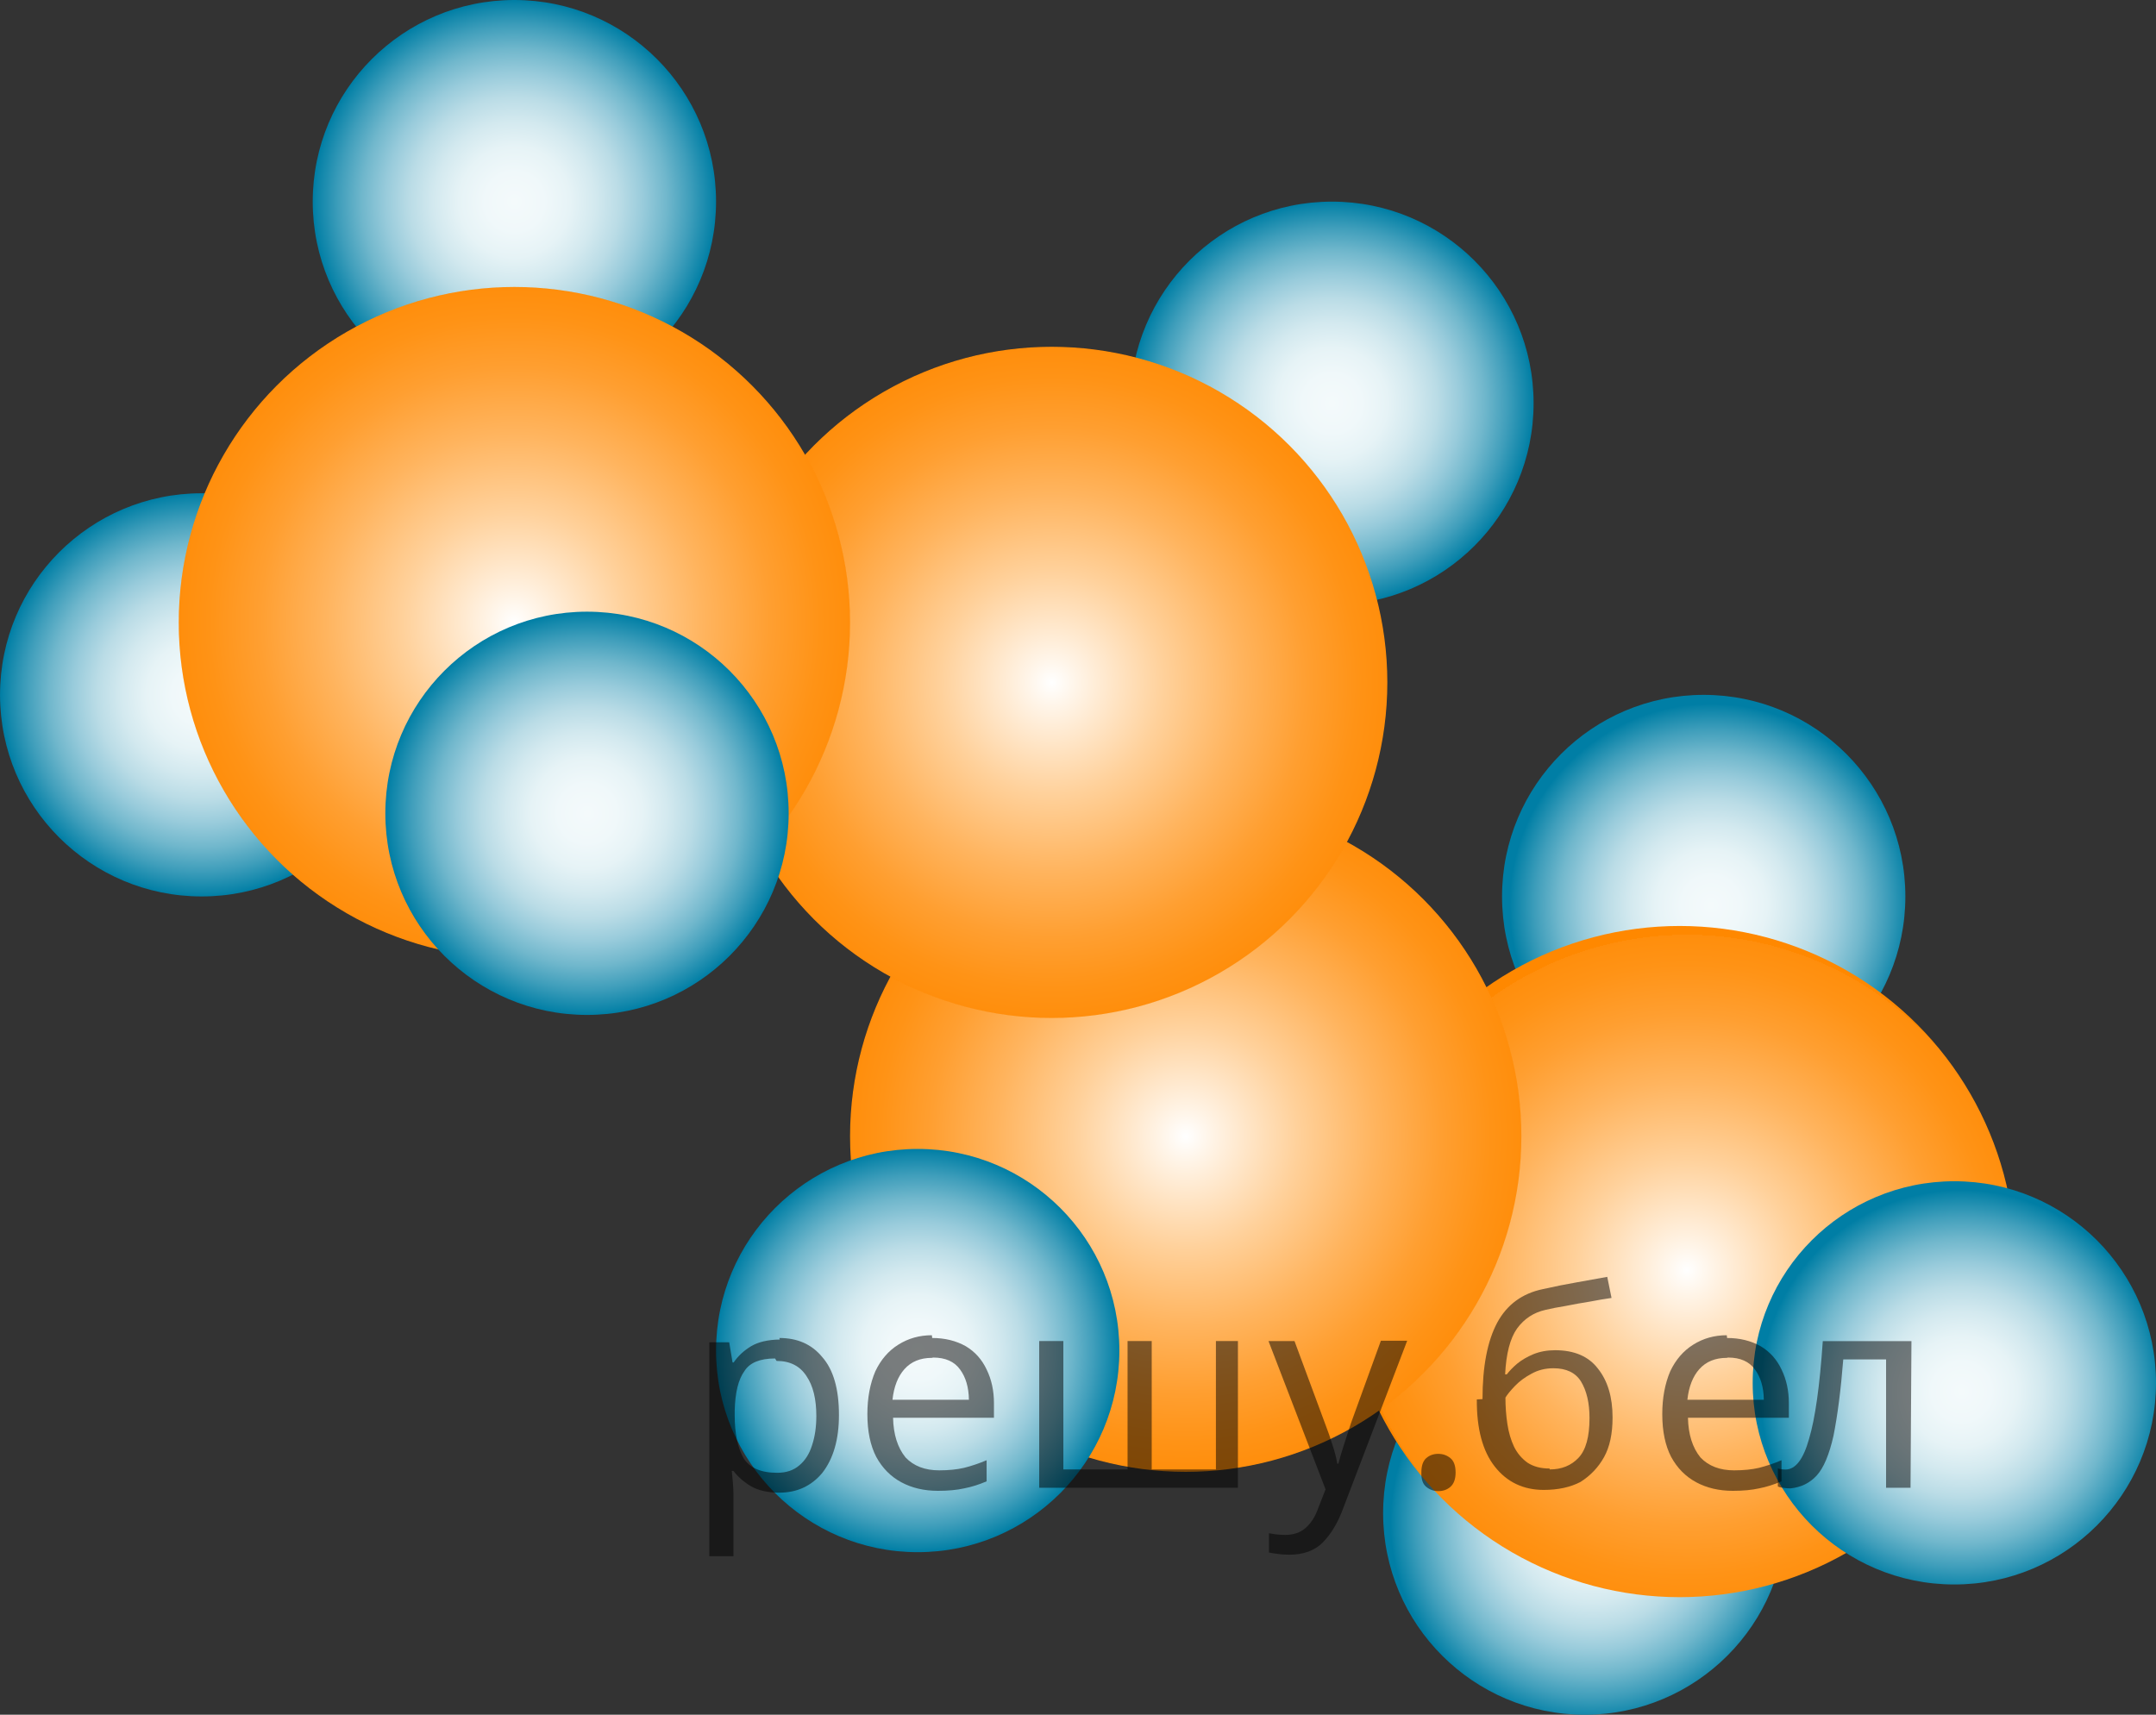
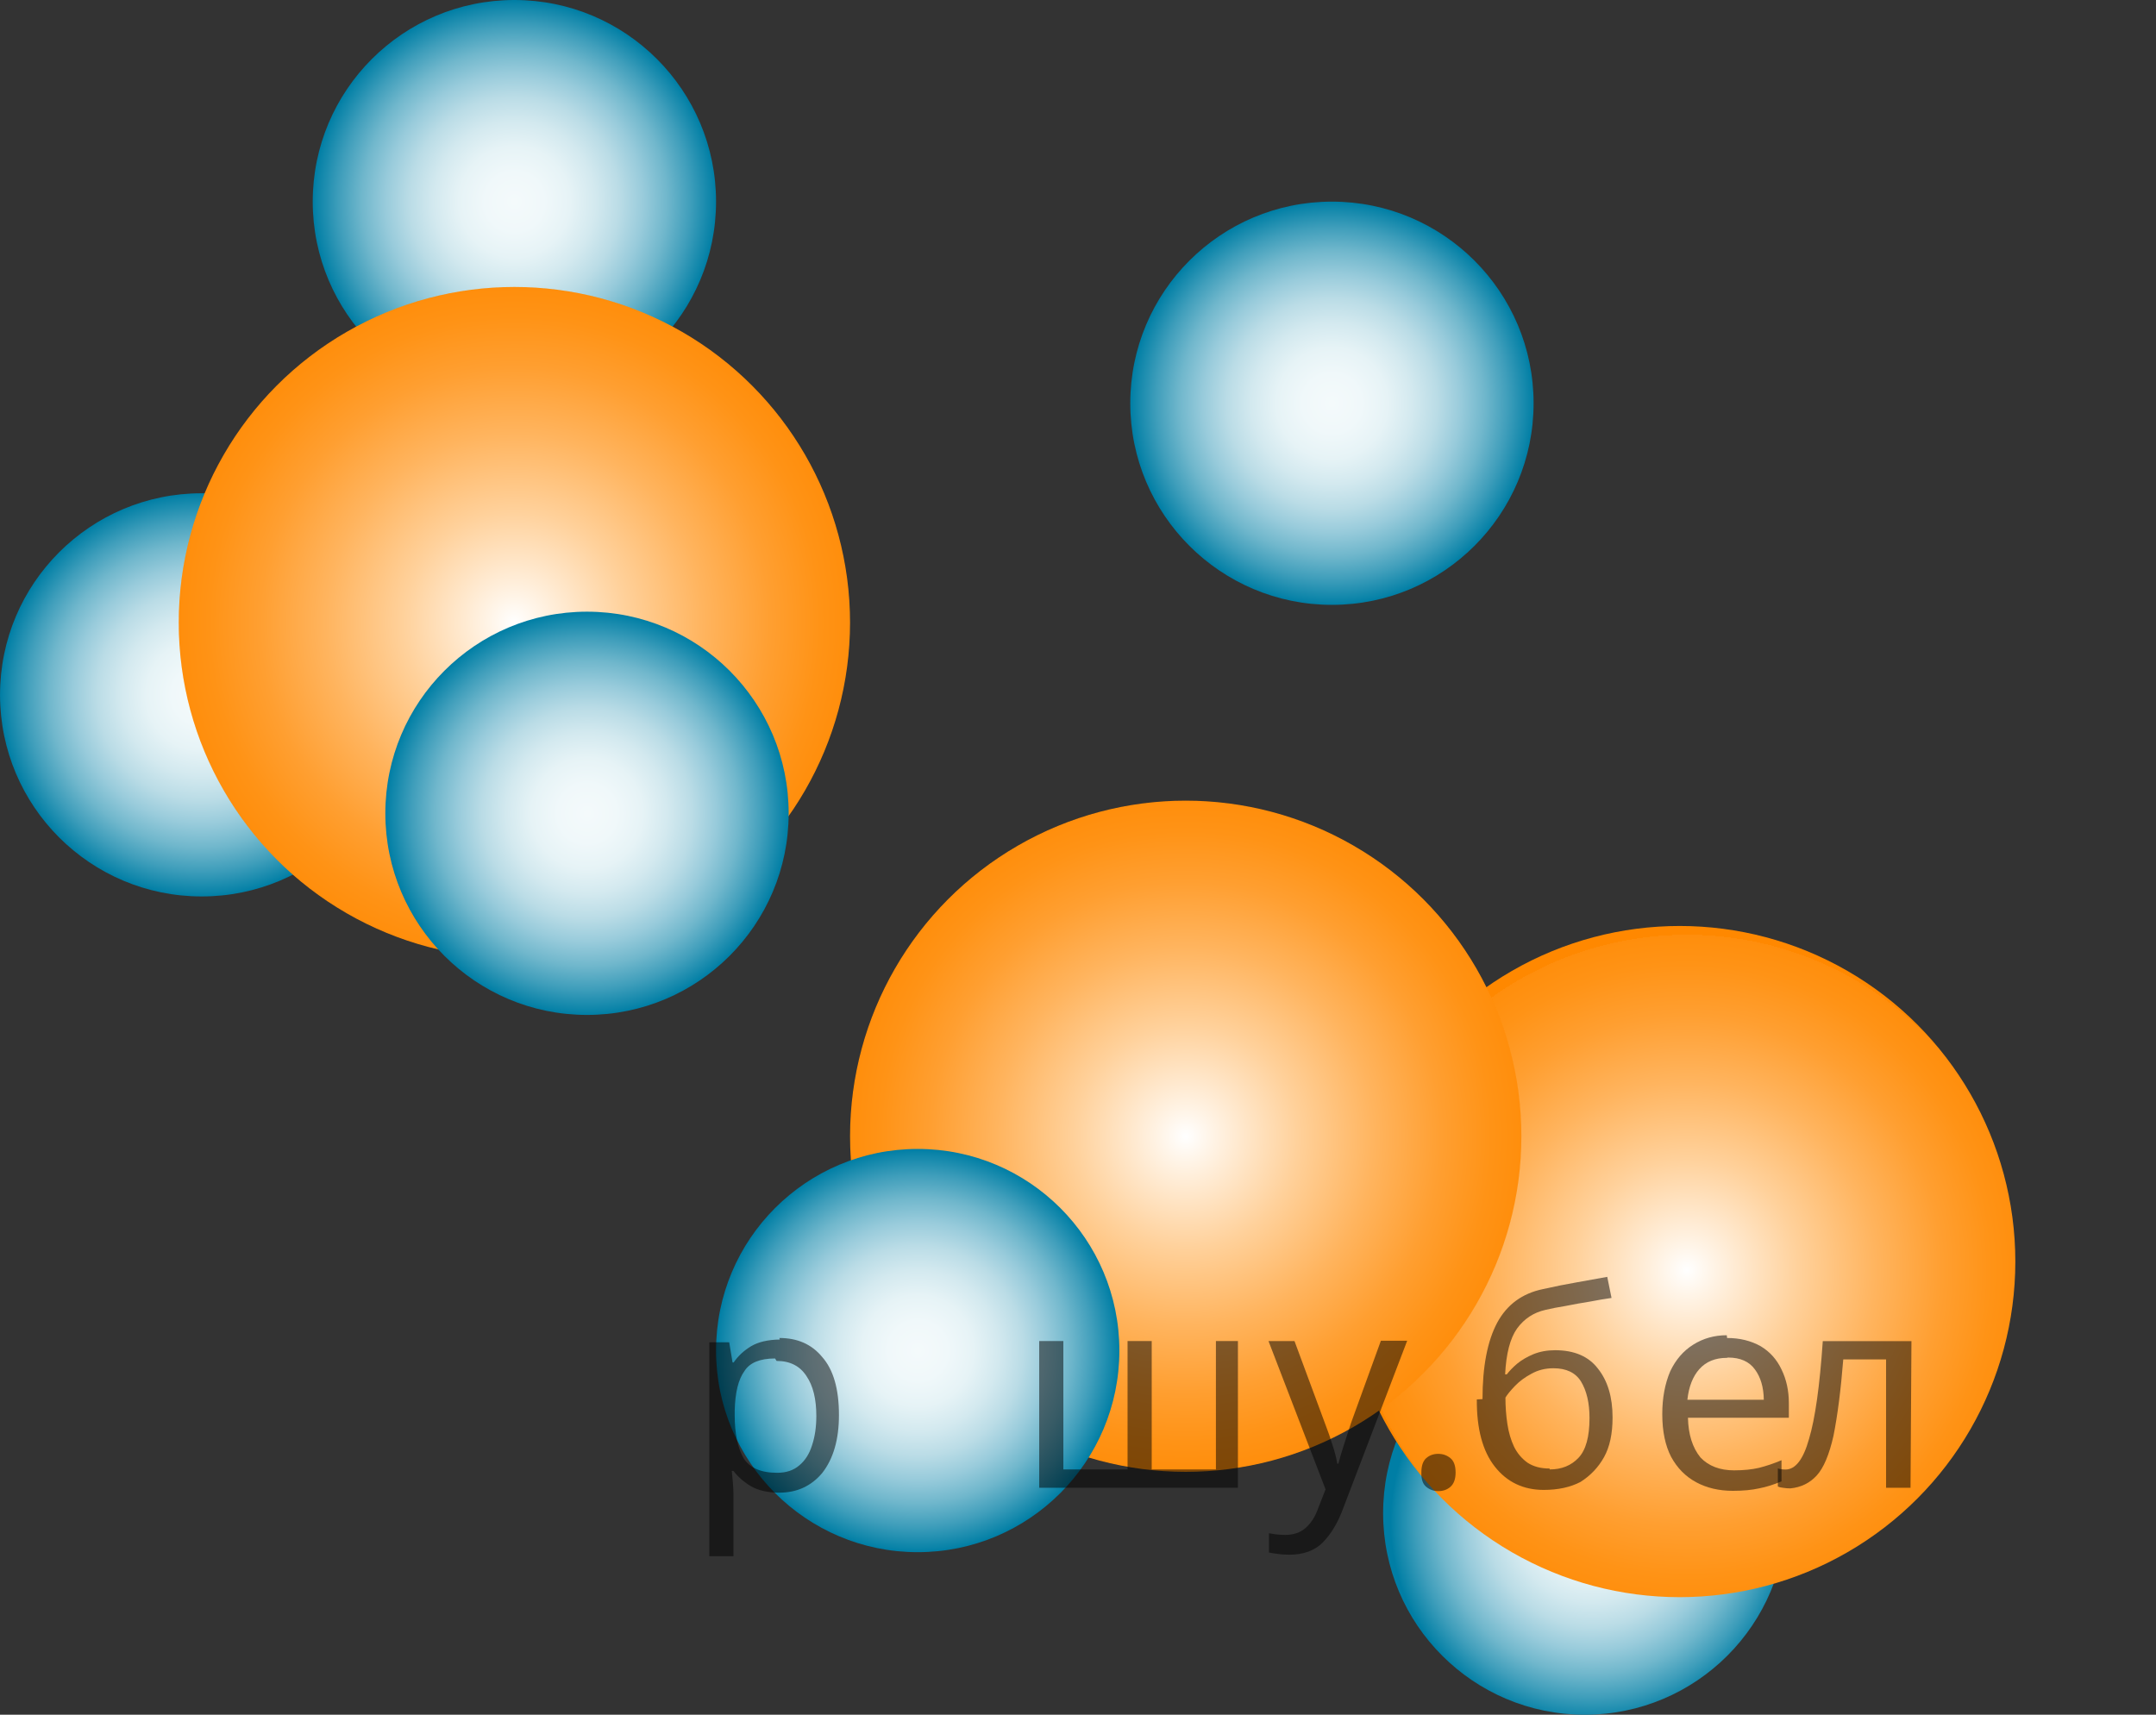
<svg xmlns="http://www.w3.org/2000/svg" version="1.1" id="Слой_1" x="0px" y="0px" width="70.52px" height="56.097px" viewBox="-1.591 8.228 70.52 56.097" enable-background="new -1.591 8.228 70.52 56.097" xml:space="preserve">
  <rect x="-1.591" y="8.228" width="70.52" height="56.097" fill="#333333" stroke="none" />
  <radialGradient id="SVGID_1_" cx="-642.786" cy="591.657" r="6.596" gradientTransform="matrix(0.795 0.606 0.606 -0.795 206.848 897.737)" gradientUnits="userSpaceOnUse">
    <stop offset="0" style="stop-color:#FFFFFF" />
    <stop offset="0" style="stop-color:#F4FAFB" />
    <stop offset="0.146" style="stop-color:#F0F8FA" />
    <stop offset="0.276" style="stop-color:#E6F3F6" />
    <stop offset="0.401" style="stop-color:#D3E9EF" />
    <stop offset="0.522" style="stop-color:#BADCE6" />
    <stop offset="0.64" style="stop-color:#98CBDB" />
    <stop offset="0.757" style="stop-color:#70B7CC" />
    <stop offset="0.872" style="stop-color:#3F9EBB" />
    <stop offset="0.983" style="stop-color:#0983A8" />
    <stop offset="1" style="stop-color:#007EA5" />
  </radialGradient>
-   <circle fill="url(#SVGID_1_)" cx="54.135" cy="37.556" r="6.596" />
  <radialGradient id="SVGID_2_" cx="-633.655" cy="573.254" r="6.596" gradientTransform="matrix(0.795 0.606 0.606 -0.795 206.848 897.737)" gradientUnits="userSpaceOnUse">
    <stop offset="0" style="stop-color:#FFFFFF" />
    <stop offset="0" style="stop-color:#F4FAFB" />
    <stop offset="0.146" style="stop-color:#F0F8FA" />
    <stop offset="0.276" style="stop-color:#E6F3F6" />
    <stop offset="0.401" style="stop-color:#D3E9EF" />
    <stop offset="0.522" style="stop-color:#BADCE6" />
    <stop offset="0.64" style="stop-color:#98CBDB" />
    <stop offset="0.757" style="stop-color:#70B7CC" />
    <stop offset="0.872" style="stop-color:#3F9EBB" />
    <stop offset="0.983" style="stop-color:#0983A8" />
    <stop offset="1" style="stop-color:#007EA5" />
  </radialGradient>
  <circle fill="url(#SVGID_2_)" cx="50.245" cy="57.729" r="6.596" />
  <radialGradient id="SVGID_3_" cx="-636.174" cy="581.681" r="10.979" gradientTransform="matrix(0.795 0.606 0.606 -0.795 206.848 897.737)" gradientUnits="userSpaceOnUse">
    <stop offset="0" style="stop-color:#FFFFFF" />
    <stop offset="0.07" style="stop-color:#FFF5E9" />
    <stop offset="0.332" style="stop-color:#FFD19B" />
    <stop offset="0.564" style="stop-color:#FFB45E" />
    <stop offset="0.76" style="stop-color:#FF9F31" />
    <stop offset="0.911" style="stop-color:#FF9316" />
    <stop offset="1" style="stop-color:#FF8E0C" />
    <stop offset="1" style="stop-color:#FF8800" />
  </radialGradient>
  <circle fill="url(#SVGID_3_)" cx="53.349" cy="49.5" r="10.979" />
  <radialGradient id="SVGID_4_" cx="-626.623" cy="583.968" r="6.596" gradientTransform="matrix(0.795 0.606 0.606 -0.795 206.848 897.737)" gradientUnits="userSpaceOnUse">
    <stop offset="0" style="stop-color:#FFFFFF" />
    <stop offset="0" style="stop-color:#F4FAFB" />
    <stop offset="0.146" style="stop-color:#F0F8FA" />
    <stop offset="0.276" style="stop-color:#E6F3F6" />
    <stop offset="0.401" style="stop-color:#D3E9EF" />
    <stop offset="0.522" style="stop-color:#BADCE6" />
    <stop offset="0.64" style="stop-color:#98CBDB" />
    <stop offset="0.757" style="stop-color:#70B7CC" />
    <stop offset="0.872" style="stop-color:#3F9EBB" />
    <stop offset="0.983" style="stop-color:#0983A8" />
    <stop offset="1" style="stop-color:#007EA5" />
  </radialGradient>
-   <circle fill="url(#SVGID_4_)" cx="62.333" cy="53.468" r="6.596" />
  <radialGradient id="SVGID_5_" cx="-665.148" cy="581.873" r="10.979" gradientTransform="matrix(1 0 0 -1 702.34 627.273)" gradientUnits="userSpaceOnUse">
    <stop offset="0" style="stop-color:#FFFFFF" />
    <stop offset="0.07" style="stop-color:#FFF5E9" />
    <stop offset="0.332" style="stop-color:#FFD19B" />
    <stop offset="0.564" style="stop-color:#FFB45E" />
    <stop offset="0.76" style="stop-color:#FF9F31" />
    <stop offset="0.911" style="stop-color:#FF9316" />
    <stop offset="1" style="stop-color:#FF8E0C" />
    <stop offset="1" style="stop-color:#FF8800" />
  </radialGradient>
  <circle fill="url(#SVGID_5_)" cx="37.192" cy="45.4" r="10.979" />
  <radialGradient id="SVGID_6_" cx="-673.914" cy="574.862" r="6.596" gradientTransform="matrix(1 0 0 -1 702.34 627.273)" gradientUnits="userSpaceOnUse">
    <stop offset="0" style="stop-color:#FFFFFF" />
    <stop offset="0" style="stop-color:#F4FAFB" />
    <stop offset="0.146" style="stop-color:#F0F8FA" />
    <stop offset="0.276" style="stop-color:#E6F3F6" />
    <stop offset="0.401" style="stop-color:#D3E9EF" />
    <stop offset="0.522" style="stop-color:#BADCE6" />
    <stop offset="0.64" style="stop-color:#98CBDB" />
    <stop offset="0.757" style="stop-color:#70B7CC" />
    <stop offset="0.872" style="stop-color:#3F9EBB" />
    <stop offset="0.983" style="stop-color:#0983A8" />
    <stop offset="1" style="stop-color:#007EA5" />
  </radialGradient>
  <circle fill="url(#SVGID_6_)" cx="28.426" cy="52.411" r="6.596" />
  <radialGradient id="SVGID_7_" cx="-687.106" cy="612.449" r="6.596" gradientTransform="matrix(1 0 0 -1 702.34 627.273)" gradientUnits="userSpaceOnUse">
    <stop offset="0" style="stop-color:#FFFFFF" />
    <stop offset="0" style="stop-color:#F4FAFB" />
    <stop offset="0.146" style="stop-color:#F0F8FA" />
    <stop offset="0.276" style="stop-color:#E6F3F6" />
    <stop offset="0.401" style="stop-color:#D3E9EF" />
    <stop offset="0.522" style="stop-color:#BADCE6" />
    <stop offset="0.64" style="stop-color:#98CBDB" />
    <stop offset="0.757" style="stop-color:#70B7CC" />
    <stop offset="0.872" style="stop-color:#3F9EBB" />
    <stop offset="0.983" style="stop-color:#0983A8" />
    <stop offset="1" style="stop-color:#007EA5" />
  </radialGradient>
  <circle fill="url(#SVGID_7_)" cx="15.234" cy="14.824" r="6.596" />
  <radialGradient id="SVGID_8_" cx="-660.365" cy="605.853" r="6.596" gradientTransform="matrix(1 0 0 -1 702.34 627.273)" gradientUnits="userSpaceOnUse">
    <stop offset="0" style="stop-color:#FFFFFF" />
    <stop offset="0" style="stop-color:#F4FAFB" />
    <stop offset="0.146" style="stop-color:#F0F8FA" />
    <stop offset="0.276" style="stop-color:#E6F3F6" />
    <stop offset="0.401" style="stop-color:#D3E9EF" />
    <stop offset="0.522" style="stop-color:#BADCE6" />
    <stop offset="0.64" style="stop-color:#98CBDB" />
    <stop offset="0.757" style="stop-color:#70B7CC" />
    <stop offset="0.872" style="stop-color:#3F9EBB" />
    <stop offset="0.983" style="stop-color:#0983A8" />
    <stop offset="1" style="stop-color:#007EA5" />
  </radialGradient>
  <circle fill="url(#SVGID_8_)" cx="41.975" cy="21.42" r="6.596" />
  <radialGradient id="SVGID_9_" cx="-669.531" cy="596.721" r="10.979" gradientTransform="matrix(1 0 0 -1 702.34 627.273)" gradientUnits="userSpaceOnUse">
    <stop offset="0" style="stop-color:#FFFFFF" />
    <stop offset="0.07" style="stop-color:#FFF5E9" />
    <stop offset="0.332" style="stop-color:#FFD19B" />
    <stop offset="0.564" style="stop-color:#FFB45E" />
    <stop offset="0.76" style="stop-color:#FF9F31" />
    <stop offset="0.911" style="stop-color:#FF9316" />
    <stop offset="1" style="stop-color:#FF8E0C" />
    <stop offset="1" style="stop-color:#FF8800" />
  </radialGradient>
-   <circle fill="url(#SVGID_9_)" cx="32.808" cy="30.552" r="10.979" />
  <radialGradient id="SVGID_10_" cx="-697.335" cy="596.312" r="6.596" gradientTransform="matrix(1 0 0 -1 702.34 627.273)" gradientUnits="userSpaceOnUse">
    <stop offset="0" style="stop-color:#FFFFFF" />
    <stop offset="0" style="stop-color:#F4FAFB" />
    <stop offset="0.146" style="stop-color:#F0F8FA" />
    <stop offset="0.276" style="stop-color:#E6F3F6" />
    <stop offset="0.401" style="stop-color:#D3E9EF" />
    <stop offset="0.522" style="stop-color:#BADCE6" />
    <stop offset="0.64" style="stop-color:#98CBDB" />
    <stop offset="0.757" style="stop-color:#70B7CC" />
    <stop offset="0.872" style="stop-color:#3F9EBB" />
    <stop offset="0.983" style="stop-color:#0983A8" />
    <stop offset="1" style="stop-color:#007EA5" />
  </radialGradient>
  <circle fill="url(#SVGID_10_)" cx="5.005" cy="30.96" r="6.595" />
  <radialGradient id="SVGID_11_" cx="-687.106" cy="598.678" r="10.979" gradientTransform="matrix(1 0 0 -1 702.34 627.273)" gradientUnits="userSpaceOnUse">
    <stop offset="0" style="stop-color:#FFFFFF" />
    <stop offset="0.07" style="stop-color:#FFF5E9" />
    <stop offset="0.332" style="stop-color:#FFD19B" />
    <stop offset="0.564" style="stop-color:#FFB45E" />
    <stop offset="0.76" style="stop-color:#FF9F31" />
    <stop offset="0.911" style="stop-color:#FF9316" />
    <stop offset="1" style="stop-color:#FF8E0C" />
    <stop offset="1" style="stop-color:#FF8800" />
  </radialGradient>
  <circle fill="url(#SVGID_11_)" cx="15.234" cy="28.595" r="10.979" />
  <radialGradient id="SVGID_12_" cx="-684.731" cy="592.438" r="6.596" gradientTransform="matrix(1 0 0 -1 702.34 627.273)" gradientUnits="userSpaceOnUse">
    <stop offset="0" style="stop-color:#FFFFFF" />
    <stop offset="0" style="stop-color:#F4FAFB" />
    <stop offset="0.146" style="stop-color:#F0F8FA" />
    <stop offset="0.276" style="stop-color:#E6F3F6" />
    <stop offset="0.401" style="stop-color:#D3E9EF" />
    <stop offset="0.522" style="stop-color:#BADCE6" />
    <stop offset="0.64" style="stop-color:#98CBDB" />
    <stop offset="0.757" style="stop-color:#70B7CC" />
    <stop offset="0.872" style="stop-color:#3F9EBB" />
    <stop offset="0.983" style="stop-color:#0983A8" />
    <stop offset="1" style="stop-color:#007EA5" />
  </radialGradient>
  <circle fill="url(#SVGID_12_)" cx="17.609" cy="34.835" r="6.596" />
  <g fill-opacity=".5">
    <path d="m23.9 52.0q0.89 0 1.4 0.62 0.55 0.62 0.55 1.9 0 1.2-0.55 1.9-0.54 0.64-1.4 0.64-0.56 0-0.93-0.21-0.36-0.22-0.57-0.5h-0.054q0.018 0.15 0.036 0.39t0.018 0.4v2h-0.79v-7h0.65l0.11 0.66h0.036q0.22-0.32 0.57-0.53t0.94-0.22zm-0.14 0.67q-0.74 0-1 0.41-0.3 0.41-0.32 1.3v0.15q0 0.89 0.29 1.4 0.3 0.48 1.1 0.48 0.44 0 0.72-0.24 0.29-0.24 0.42-0.66 0.14-0.42 0.14-0.96 0-0.83-0.32-1.3-0.32-0.5-0.98-0.5z" />
-     <path d="m28.9 52.0q0.62 0 1.1 0.27 0.45 0.27 0.68 0.76 0.24 0.49 0.24 1.1v0.48h-3.3q0.018 0.82 0.41 1.3 0.4 0.42 1.1 0.42 0.46 0 0.81-0.081 0.36-0.09 0.74-0.25v0.69q-0.37 0.16-0.73 0.23-0.36 0.081-0.86 0.081-0.68 0-1.2-0.28-0.52-0.28-0.82-0.83-0.29-0.56-0.29-1.4 0-0.79 0.26-1.4 0.27-0.57 0.75-0.87 0.49-0.31 1.1-0.31zm-9e-3 0.65q-0.57 0-0.9 0.37-0.32 0.36-0.39 1h2.5q-9e-3 -0.61-0.29-0.99-0.28-0.39-0.88-0.39z" />
    <path d="m38.9 52.1v4.8h-6.5v-4.8h0.79v4.2h2.1v-4.2h0.79v4.2h2.1v-4.2z" />
    <path d="m39.9 52.1h0.85l1 2.7q0.14 0.36 0.24 0.69 0.11 0.32 0.16 0.62h0.036q0.054-0.22 0.17-0.58 0.12-0.37 0.24-0.74l0.98-2.7h0.86l-2.1 5.5q-0.25 0.68-0.66 1.1-0.4 0.4-1.1 0.4-0.22 0-0.38-0.027-0.16-0.018-0.28-0.045v-0.63q0.099 0.018 0.23 0.036 0.14 0.018 0.3 0.018 0.41 0 0.67-0.23 0.26-0.23 0.4-0.62l0.25-0.64z" />
    <path d="m44.9 56.4q0-0.33 0.16-0.47t0.39-0.14q0.23 0 0.4 0.14 0.17 0.14 0.17 0.47 0 0.32-0.17 0.47-0.16 0.14-0.4 0.14-0.22 0-0.39-0.14t-0.16-0.47z" />
    <path d="m46.9 54.0q0-1.6 0.48-2.5 0.48-0.89 1.5-1.1 0.58-0.13 1.1-0.22t1-0.18l0.14 0.69q-0.32 0.045-0.71 0.12-0.4 0.063-0.78 0.14-0.39 0.063-0.67 0.13-0.58 0.13-0.93 0.61-0.34 0.48-0.39 1.5h0.054q0.13-0.17 0.34-0.35 0.22-0.18 0.53-0.31 0.32-0.13 0.71-0.13 0.94 0 1.4 0.6 0.48 0.6 0.48 1.6 0 0.8-0.28 1.3t-0.77 0.81q-0.5 0.26-1.2 0.26-1 0-1.6-0.76t-0.59-2.2zm2.2 2.3q0.58 0 0.94-0.38t0.36-1.3q0-0.74-0.28-1.2-0.27-0.43-0.9-0.43-0.4 0-0.72 0.18-0.32 0.17-0.54 0.4t-0.31 0.38q0 0.44 0.063 0.86t0.22 0.75q0.16 0.32 0.44 0.52 0.29 0.19 0.72 0.19z" />
    <path d="m54.9 52.0q0.62 0 1.1 0.27 0.45 0.27 0.68 0.76 0.24 0.49 0.24 1.1v0.48h-3.3q0.018 0.82 0.41 1.3 0.4 0.42 1.1 0.42 0.46 0 0.81-0.081 0.36-0.09 0.74-0.25v0.69q-0.37 0.16-0.73 0.23-0.36 0.081-0.86 0.081-0.68 0-1.2-0.28-0.52-0.28-0.82-0.83-0.29-0.56-0.29-1.4 0-0.79 0.26-1.4 0.27-0.57 0.75-0.87 0.49-0.31 1.1-0.31zm-9e-3 0.65q-0.57 0-0.9 0.37-0.32 0.36-0.39 1h2.5q-9e-3 -0.61-0.29-0.99-0.28-0.39-0.88-0.39z" />
    <path d="m60.9 56.9h-0.8v-4.2h-1.4q-0.12 1.5-0.32 2.5-0.21 0.93-0.55 1.3t-0.86 0.42q-0.12 0-0.23-0.018-0.11-9e-3 -0.18-0.045v-0.59q0.054 0.018 0.12 0.027t0.13 9e-3q0.49 0 0.77-1 0.3-1 0.45-3.2h2.9z" />
  </g>
</svg>